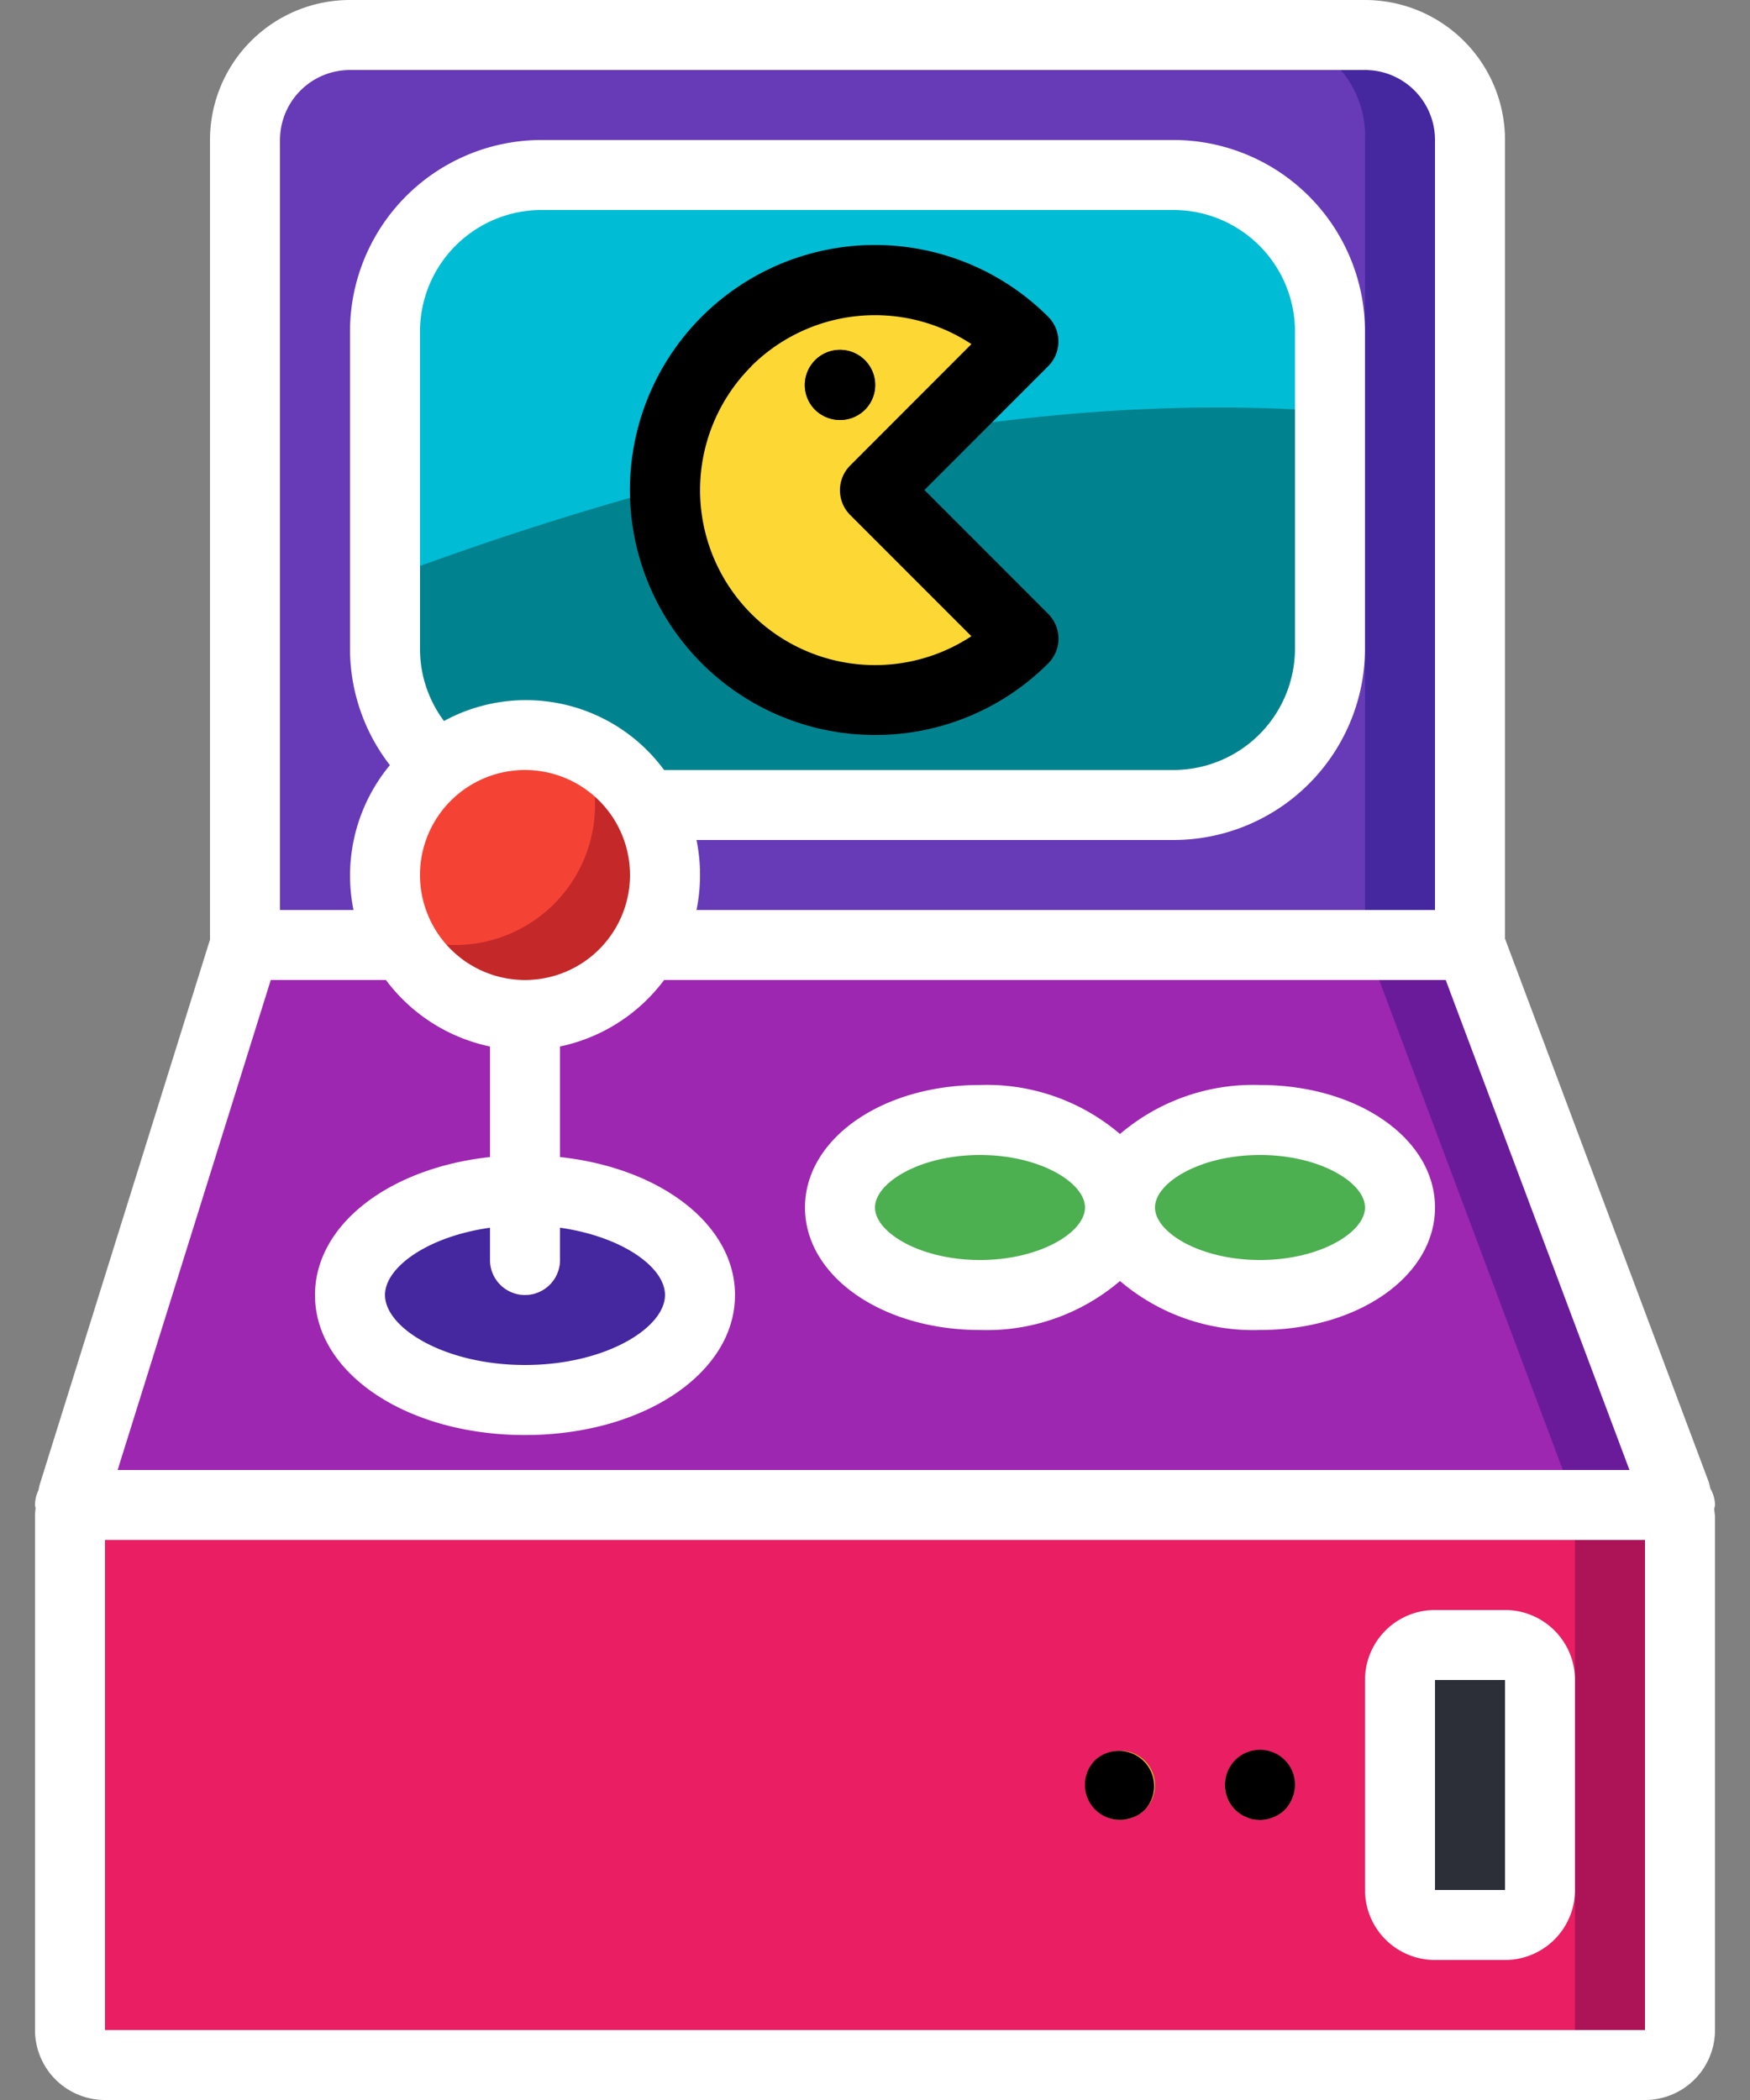
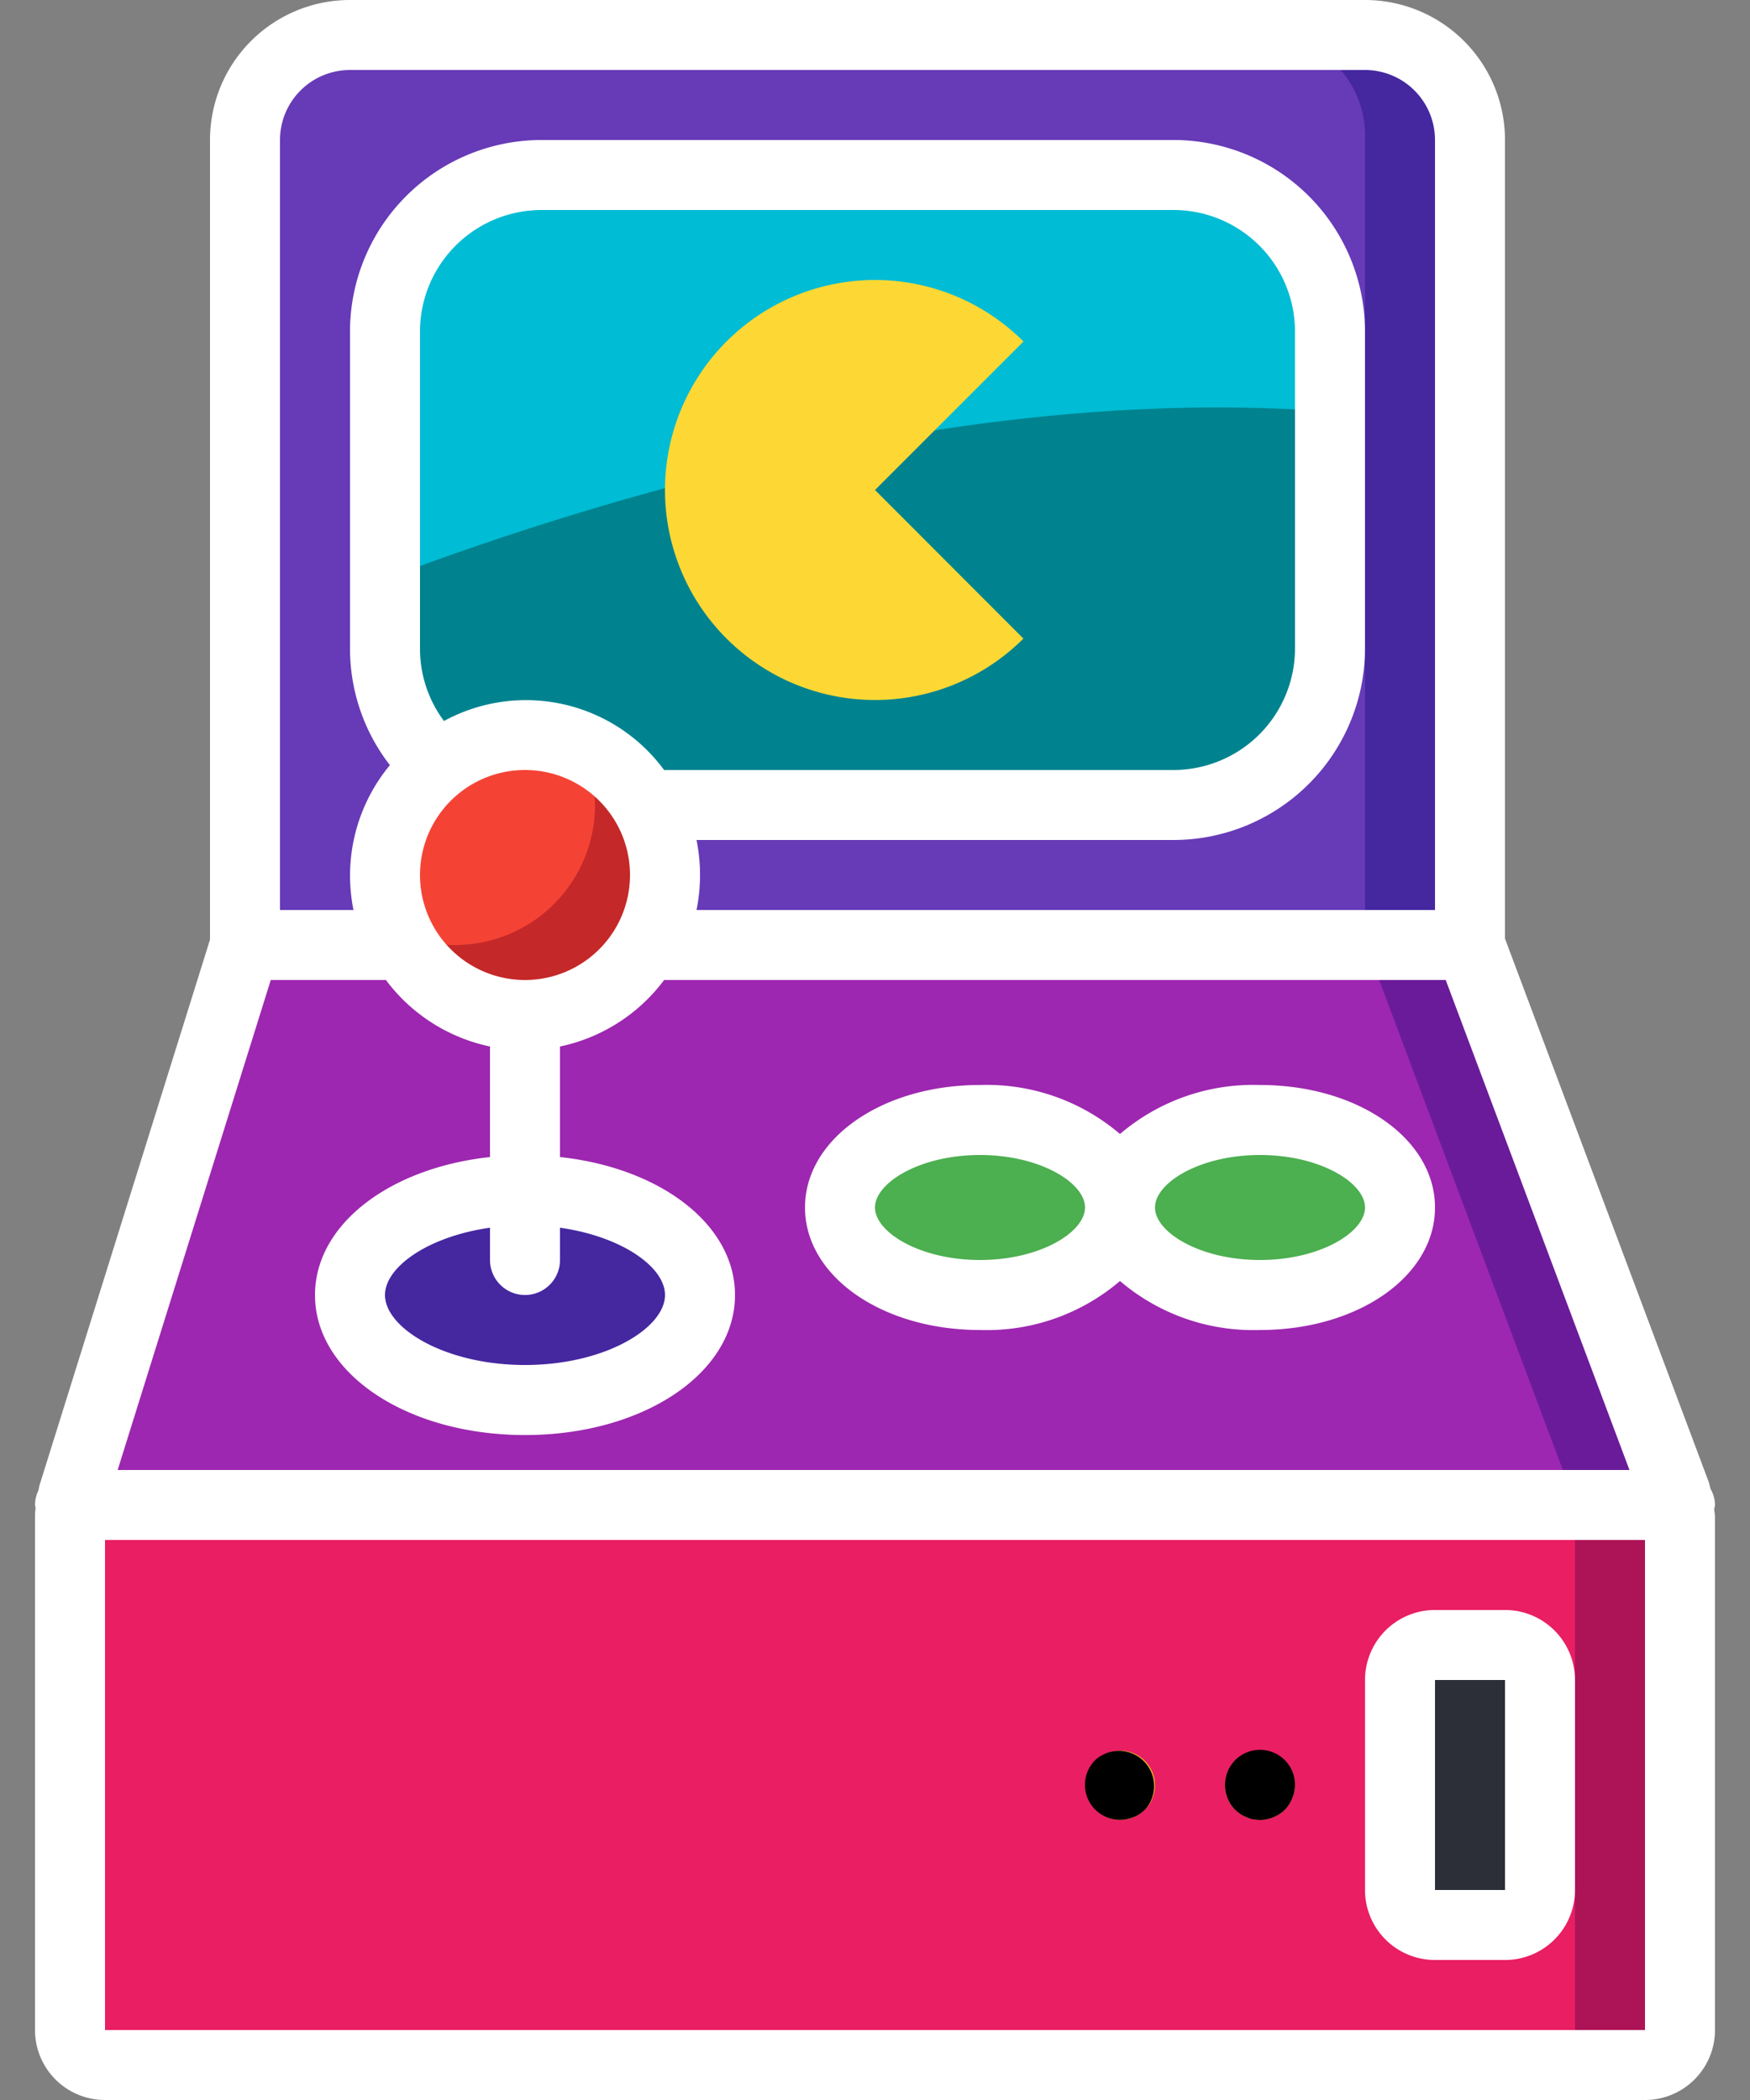
<svg xmlns="http://www.w3.org/2000/svg" width="40" height="48" fill="none">
  <rect width="100%" height="100%" fill="#808080" stroke="none" />
  <path d="M5.6 21.6V3.2A2.4 2.4 0 0 1 8 .8h23.2a2.4 2.4 0 0 1 2.4 2.4v18.4h-28Z" fill="#4527A0" />
  <path d="M5.6 21.6V3.2A2.304 2.304 0 0 1 7.794.8h21.212A2.304 2.304 0 0 1 31.2 3.2v18.4H5.6Z" fill="#673AB7" />
  <path d="M30.4 7.576v7.248a3.574 3.574 0 0 1-3.576 3.576H14.768l-4.76-.904A3.534 3.534 0 0 1 8.8 14.824V7.576A3.576 3.576 0 0 1 12.376 4h14.448A3.575 3.575 0 0 1 30.4 7.576Z" fill="#00838F" />
  <path d="M30.4 7.576v1.832c-7.624-.576-15.616 1.576-21.6 3.824V7.576A3.576 3.576 0 0 1 12.376 4h14.448A3.575 3.575 0 0 1 30.4 7.576Z" fill="#00BCD4" />
  <path d="M38.4 34.688V46.4a.8.8 0 0 1-.8.8H2.4a.8.8 0 0 1-.8-.8V34.648c.001-.083.006-.166.016-.248h36.76c.016.095.024.191.024.288Z" fill="#AD1457" />
  <path d="M36 34.688V46.4a.777.777 0 0 1-.748.8H2.348a.777.777 0 0 1-.748-.8V34.648c0-.083.006-.166.015-.248h34.362c.016.095.023.191.023.288Z" fill="#E91E63" />
  <path d="M38.376 34.4H1.616a1.95 1.95 0 0 1 .056-.232L5.6 21.6h28l4.696 12.528c.039.087.065.178.08.272Z" fill="#6A1B9A" />
  <path d="M36 34.4H1.616a1.95 1.95 0 0 1 .056-.232L5.6 21.6h25.624l4.696 12.528c.039.087.065.178.08.272Z" fill="#9D27B0" />
  <path d="M25.6 27.6c0-1.105-1.433-2-3.2-2-1.768 0-3.2.895-3.2 2s1.432 2 3.2 2c1.767 0 3.2-.895 3.2-2ZM32 27.6c0-1.105-1.433-2-3.2-2-1.767 0-3.2.895-3.2 2s1.433 2 3.2 2c1.767 0 3.2-.895 3.2-2Z" fill="#4CAF50" />
  <path d="M16 29.6c0-1.326-1.79-2.4-4-2.4s-4 1.074-4 2.4c0 1.325 1.79 2.4 4 2.4s4-1.075 4-2.4Z" fill="#4527A0" />
  <path d="M32.8 37.6h1.6a.8.8 0 0 1 .8.8v4.8a.8.8 0 0 1-.8.8h-1.6a.8.8 0 0 1-.8-.8v-4.8a.8.8 0 0 1 .8-.8Z" fill="#2C2F38" />
  <path d="M23.392 14.596 20 11.2l3.394-3.394a4.8 4.8 0 1 0 0 6.788l-.002.002Z" fill="#FDD834" />
-   <path d="M19.2 9.6a.8.8 0 0 1-.568-1.368.803.803 0 1 1 1.136 1.136.84.84 0 0 1-.568.232Z" fill="#2C2F38" />
  <path d="M28.8 41.6a1.237 1.237 0 0 1-.16-.016.507.507 0 0 1-.144-.048.603.603 0 0 1-.144-.072 1.2 1.2 0 0 1-.12-.096.8.8 0 1 1 1.368-.568.795.795 0 0 1-.064.304.823.823 0 0 1-.168.264.843.843 0 0 1-.568.232ZM25.6 41.6a.792.792 0 1 1 .568-.232 1.265 1.265 0 0 1-.12.096.607.607 0 0 1-.144.072.514.514 0 0 1-.144.048 1.222 1.222 0 0 1-.16.016Z" fill="#F0C419" />
-   <path d="M12 29.6a.8.8 0 0 1-.8-.8v-5.6a.8.8 0 0 1 1.6 0v5.6a.8.8 0 0 1-.8.8Z" fill="#C03A2B" />
  <path d="M15.2 20a3.197 3.197 0 0 1-6.112 1.312A3.122 3.122 0 0 1 8.8 20a3.2 3.2 0 0 1 3.2-3.2c.453 0 .9.099 1.312.288A3.19 3.19 0 0 1 15.2 20Z" fill="#C52828" />
  <path d="M13.6 18.4a3.2 3.2 0 0 1-3.2 3.2c-.453 0-.9-.099-1.312-.288A3.122 3.122 0 0 1 8.8 20a3.2 3.2 0 0 1 3.2-3.2c.453 0 .9.099 1.312.288.19.412.289.859.288 1.312Z" fill="#F44335" />
  <path d="M31.2 0H8a3.2 3.2 0 0 0-3.2 3.2v18.277L.909 33.93c-.015.046-.021.093-.032.139A.785.785 0 0 0 .8 34.4a.572.572 0 0 0 .013.066c-.004.06-.013.119-.013.178V46.4A1.6 1.6 0 0 0 2.4 48h35.2a1.6 1.6 0 0 0 1.6-1.6V34.69c0-.068-.013-.134-.019-.201a.614.614 0 0 0 .02-.089.778.778 0 0 0-.104-.37c-.017-.06-.027-.123-.05-.182L34.4 21.455V3.2A3.2 3.2 0 0 0 31.2 0ZM6.188 22.4h2.633a3.992 3.992 0 0 0 2.379 1.52v2.527c-2.297.248-4 1.542-4 3.154 0 1.794 2.109 3.2 4.8 3.2s4.8-1.406 4.8-3.2c0-1.612-1.703-2.906-4-3.154V23.92c.952-.2 1.798-.74 2.38-1.52h17.865l4.2 11.2H2.689l3.5-11.2ZM9.6 14.824V7.576A2.78 2.78 0 0 1 12.376 4.8h14.448A2.78 2.78 0 0 1 29.6 7.576v7.248a2.78 2.78 0 0 1-2.776 2.776H15.179a3.92 3.92 0 0 0-5.031-1.12 2.756 2.756 0 0 1-.548-1.656ZM12 29.6a.8.8 0 0 0 .8-.8v-.738c1.413.2 2.4.898 2.4 1.538 0 .755-1.368 1.6-3.2 1.6s-3.2-.845-3.2-1.6c0-.64.986-1.338 2.4-1.538v.738a.8.8 0 0 0 .8.8Zm0-7.2a2.4 2.4 0 1 1 0-4.8 2.4 2.4 0 0 1 0 4.8ZM8 1.6h23.2a1.6 1.6 0 0 1 1.6 1.6v17.6H15.92a4.002 4.002 0 0 0 0-1.6h10.904a4.38 4.38 0 0 0 4.376-4.376V7.576A4.38 4.38 0 0 0 26.824 3.2H12.376A4.38 4.38 0 0 0 8 7.576v7.248c0 .965.32 1.903.912 2.665A3.955 3.955 0 0 0 8.08 20.8H6.4V3.2A1.6 1.6 0 0 1 8 1.6Zm25.844 44.8H2.4V35.2h35.2v11.2h-3.756Z" fill="#fff" />
  <path d="M22.4 30.4c1.169.039 2.31-.36 3.2-1.12a4.69 4.69 0 0 0 3.2 1.12c2.24 0 4-1.23 4-2.8 0-1.57-1.76-2.8-4-2.8a4.69 4.69 0 0 0-3.2 1.12 4.69 4.69 0 0 0-3.2-1.12c-2.24 0-4 1.23-4 2.8 0 1.57 1.76 2.8 4 2.8Zm6.4-4c1.374 0 2.4.634 2.4 1.2s-1.026 1.2-2.4 1.2c-1.374 0-2.4-.634-2.4-1.2s1.026-1.2 2.4-1.2Zm-6.4 0c1.373 0 2.4.634 2.4 1.2s-1.027 1.2-2.4 1.2c-1.374 0-2.4-.634-2.4-1.2s1.026-1.2 2.4-1.2ZM34.4 36.8h-1.6a1.6 1.6 0 0 0-1.6 1.6v4.8a1.6 1.6 0 0 0 1.6 1.6h1.6a1.6 1.6 0 0 0 1.6-1.6v-4.8a1.6 1.6 0 0 0-1.6-1.6Zm-1.6 6.4v-4.8h1.6v4.8h-1.6Z" fill="#fff" />
-   <path d="M20 16.8a5.583 5.583 0 0 0 3.96-1.638.8.8 0 0 0 0-1.13L21.13 11.2l2.828-2.829a.8.8 0 0 0 0-1.131A5.6 5.6 0 1 0 20 16.8Zm-2.83-8.427a4.008 4.008 0 0 1 5.034-.508l-2.771 2.775a.8.8 0 0 0 0 1.131l2.77 2.771a4 4 0 0 1-5.033-6.165v-.004Z" fill="#000" />
-   <path d="M19.2 9.6a.8.8 0 0 0 .568-1.368.803.803 0 1 0-1.136 1.136.84.84 0 0 0 .568.232ZM28.232 40.232a.811.811 0 0 0 0 1.136c.038.034.078.067.12.096.044.03.093.055.144.072.045.023.094.04.144.048.053.009.106.014.16.016a.843.843 0 0 0 .568-.232.824.824 0 0 0 .168-.264.795.795 0 0 0-.43-1.047.8.8 0 0 0-.874.175ZM25.032 40.232a.8.8 0 0 0 .872 1.304c.05-.018.1-.042.144-.072.042-.03.082-.062.12-.096a.804.804 0 0 0-1.136-1.136Z" fill="#000" />
+   <path d="M19.2 9.6ZM28.232 40.232a.811.811 0 0 0 0 1.136c.038.034.078.067.12.096.044.03.093.055.144.072.045.023.094.04.144.048.053.009.106.014.16.016a.843.843 0 0 0 .568-.232.824.824 0 0 0 .168-.264.795.795 0 0 0-.43-1.047.8.8 0 0 0-.874.175ZM25.032 40.232a.8.8 0 0 0 .872 1.304c.05-.018.1-.042.144-.072.042-.03.082-.062.12-.096a.804.804 0 0 0-1.136-1.136Z" fill="#000" />
</svg>